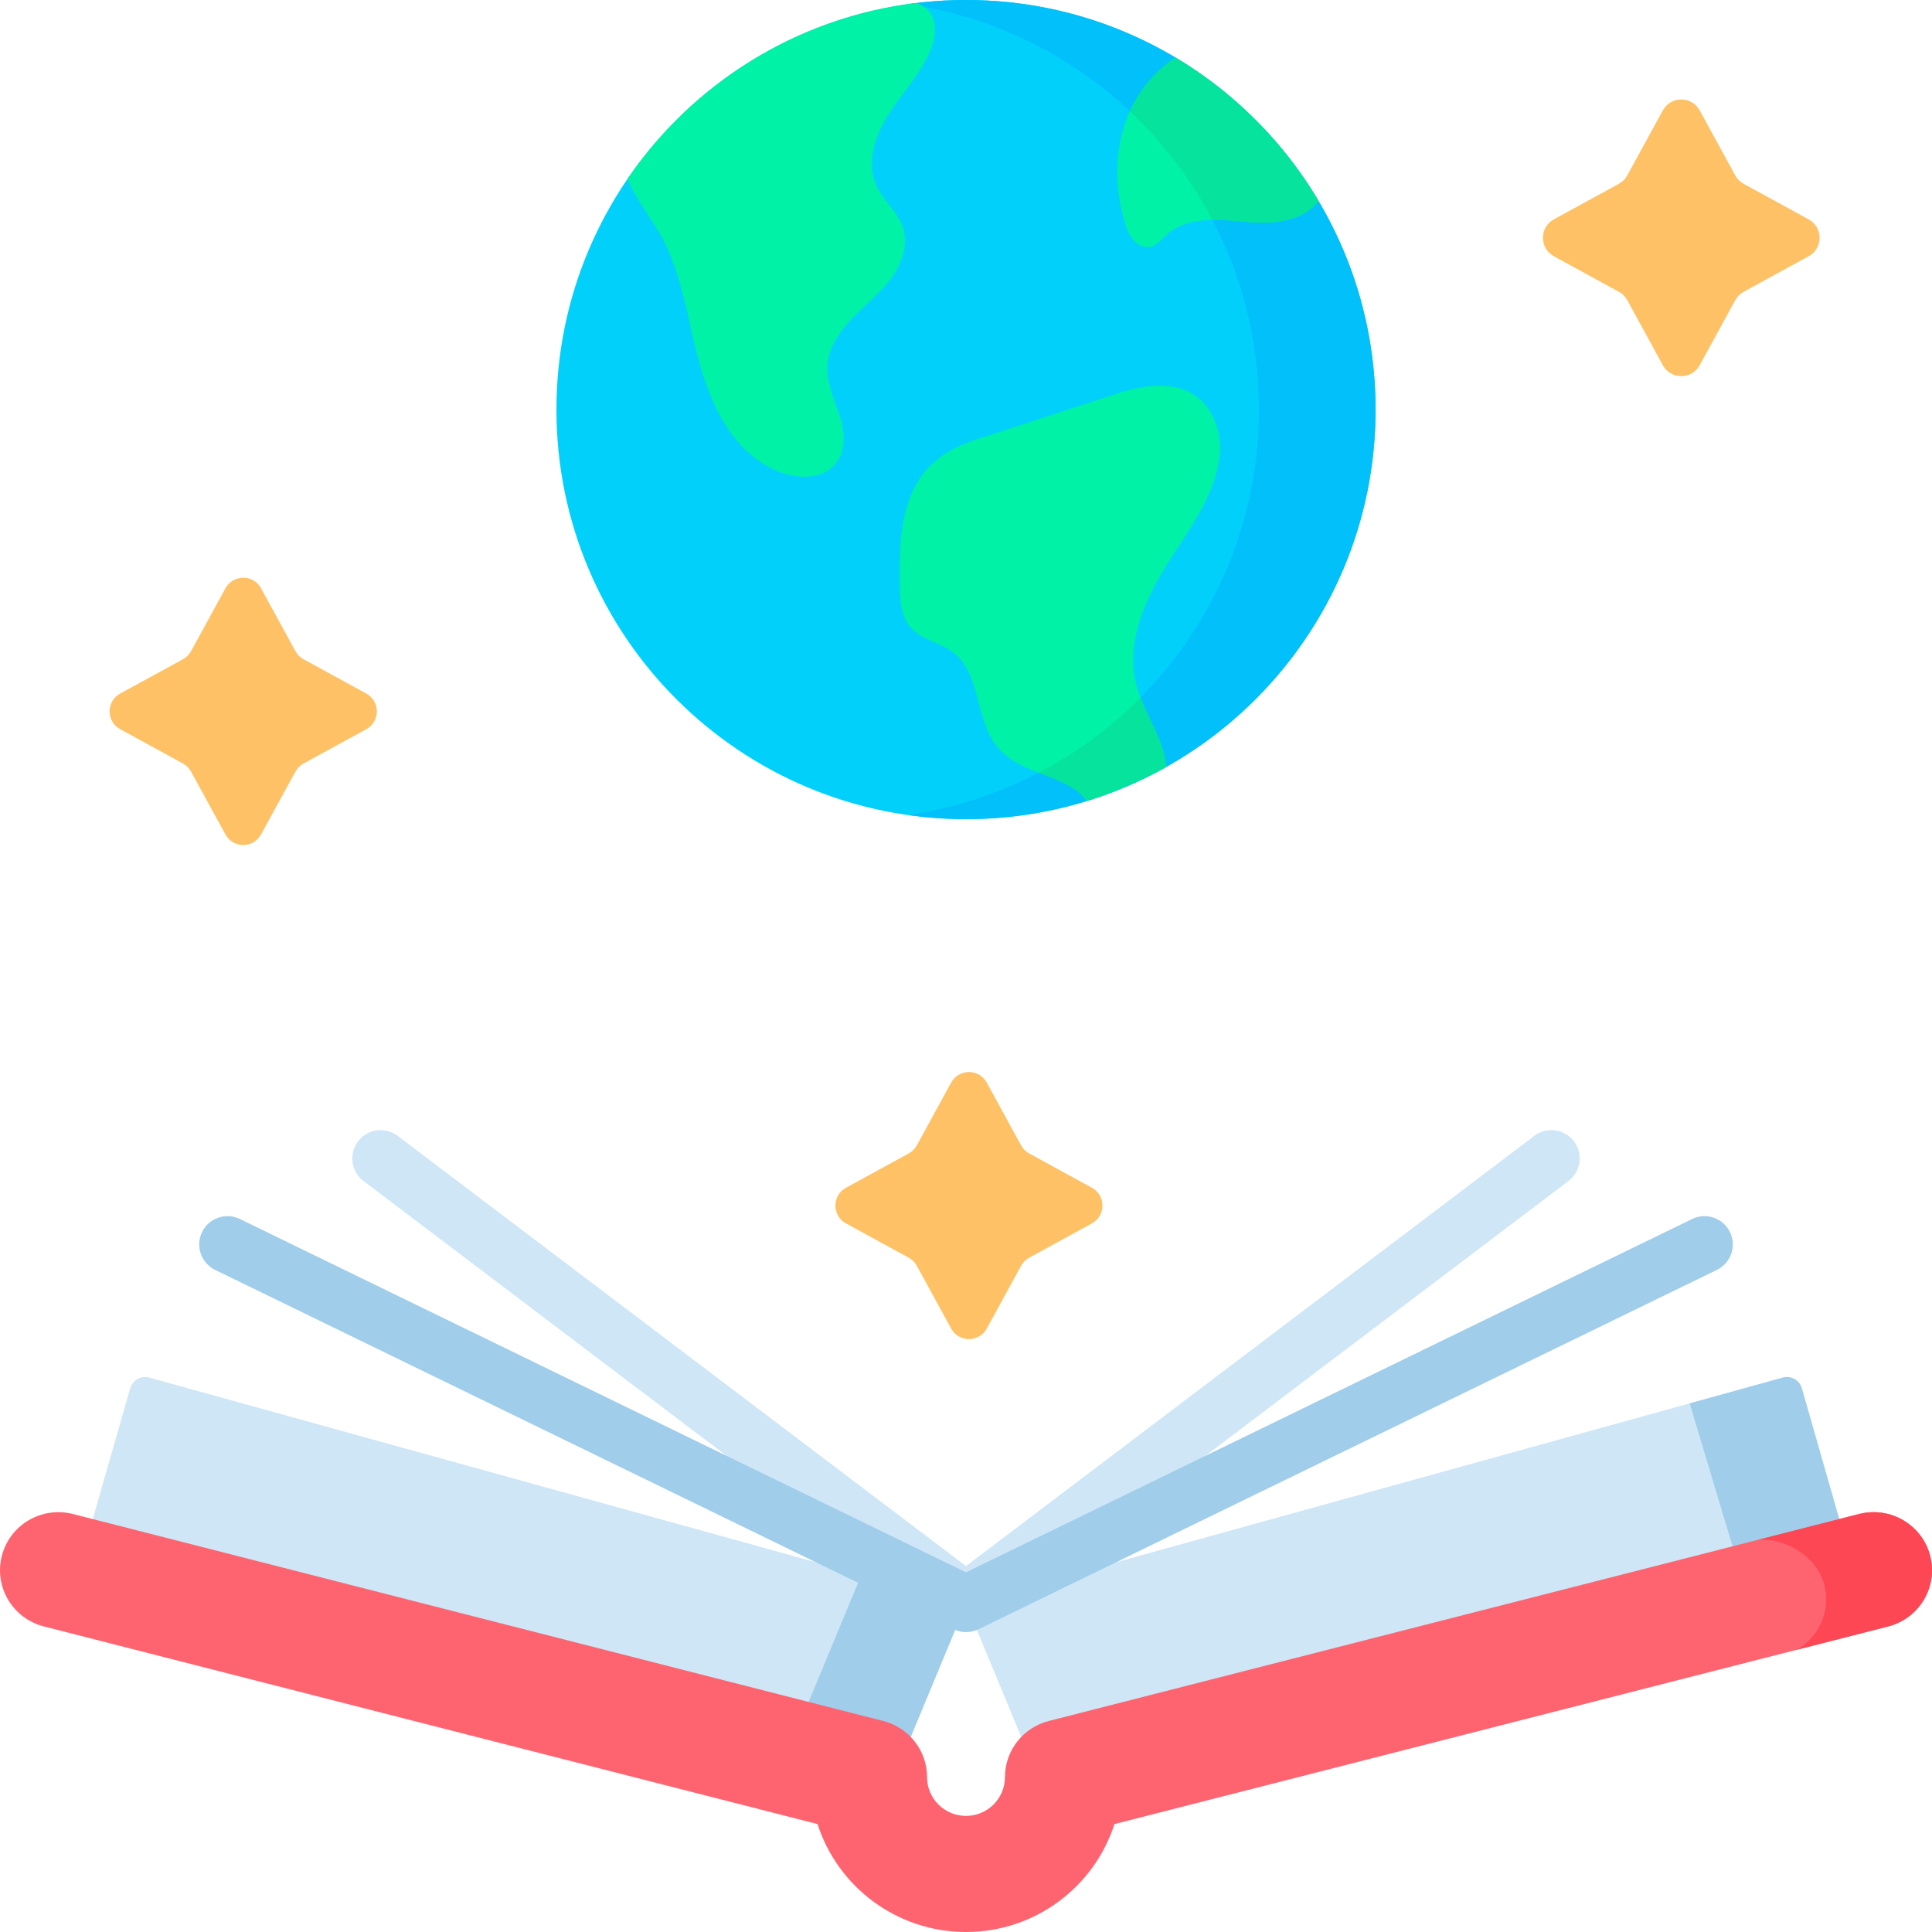
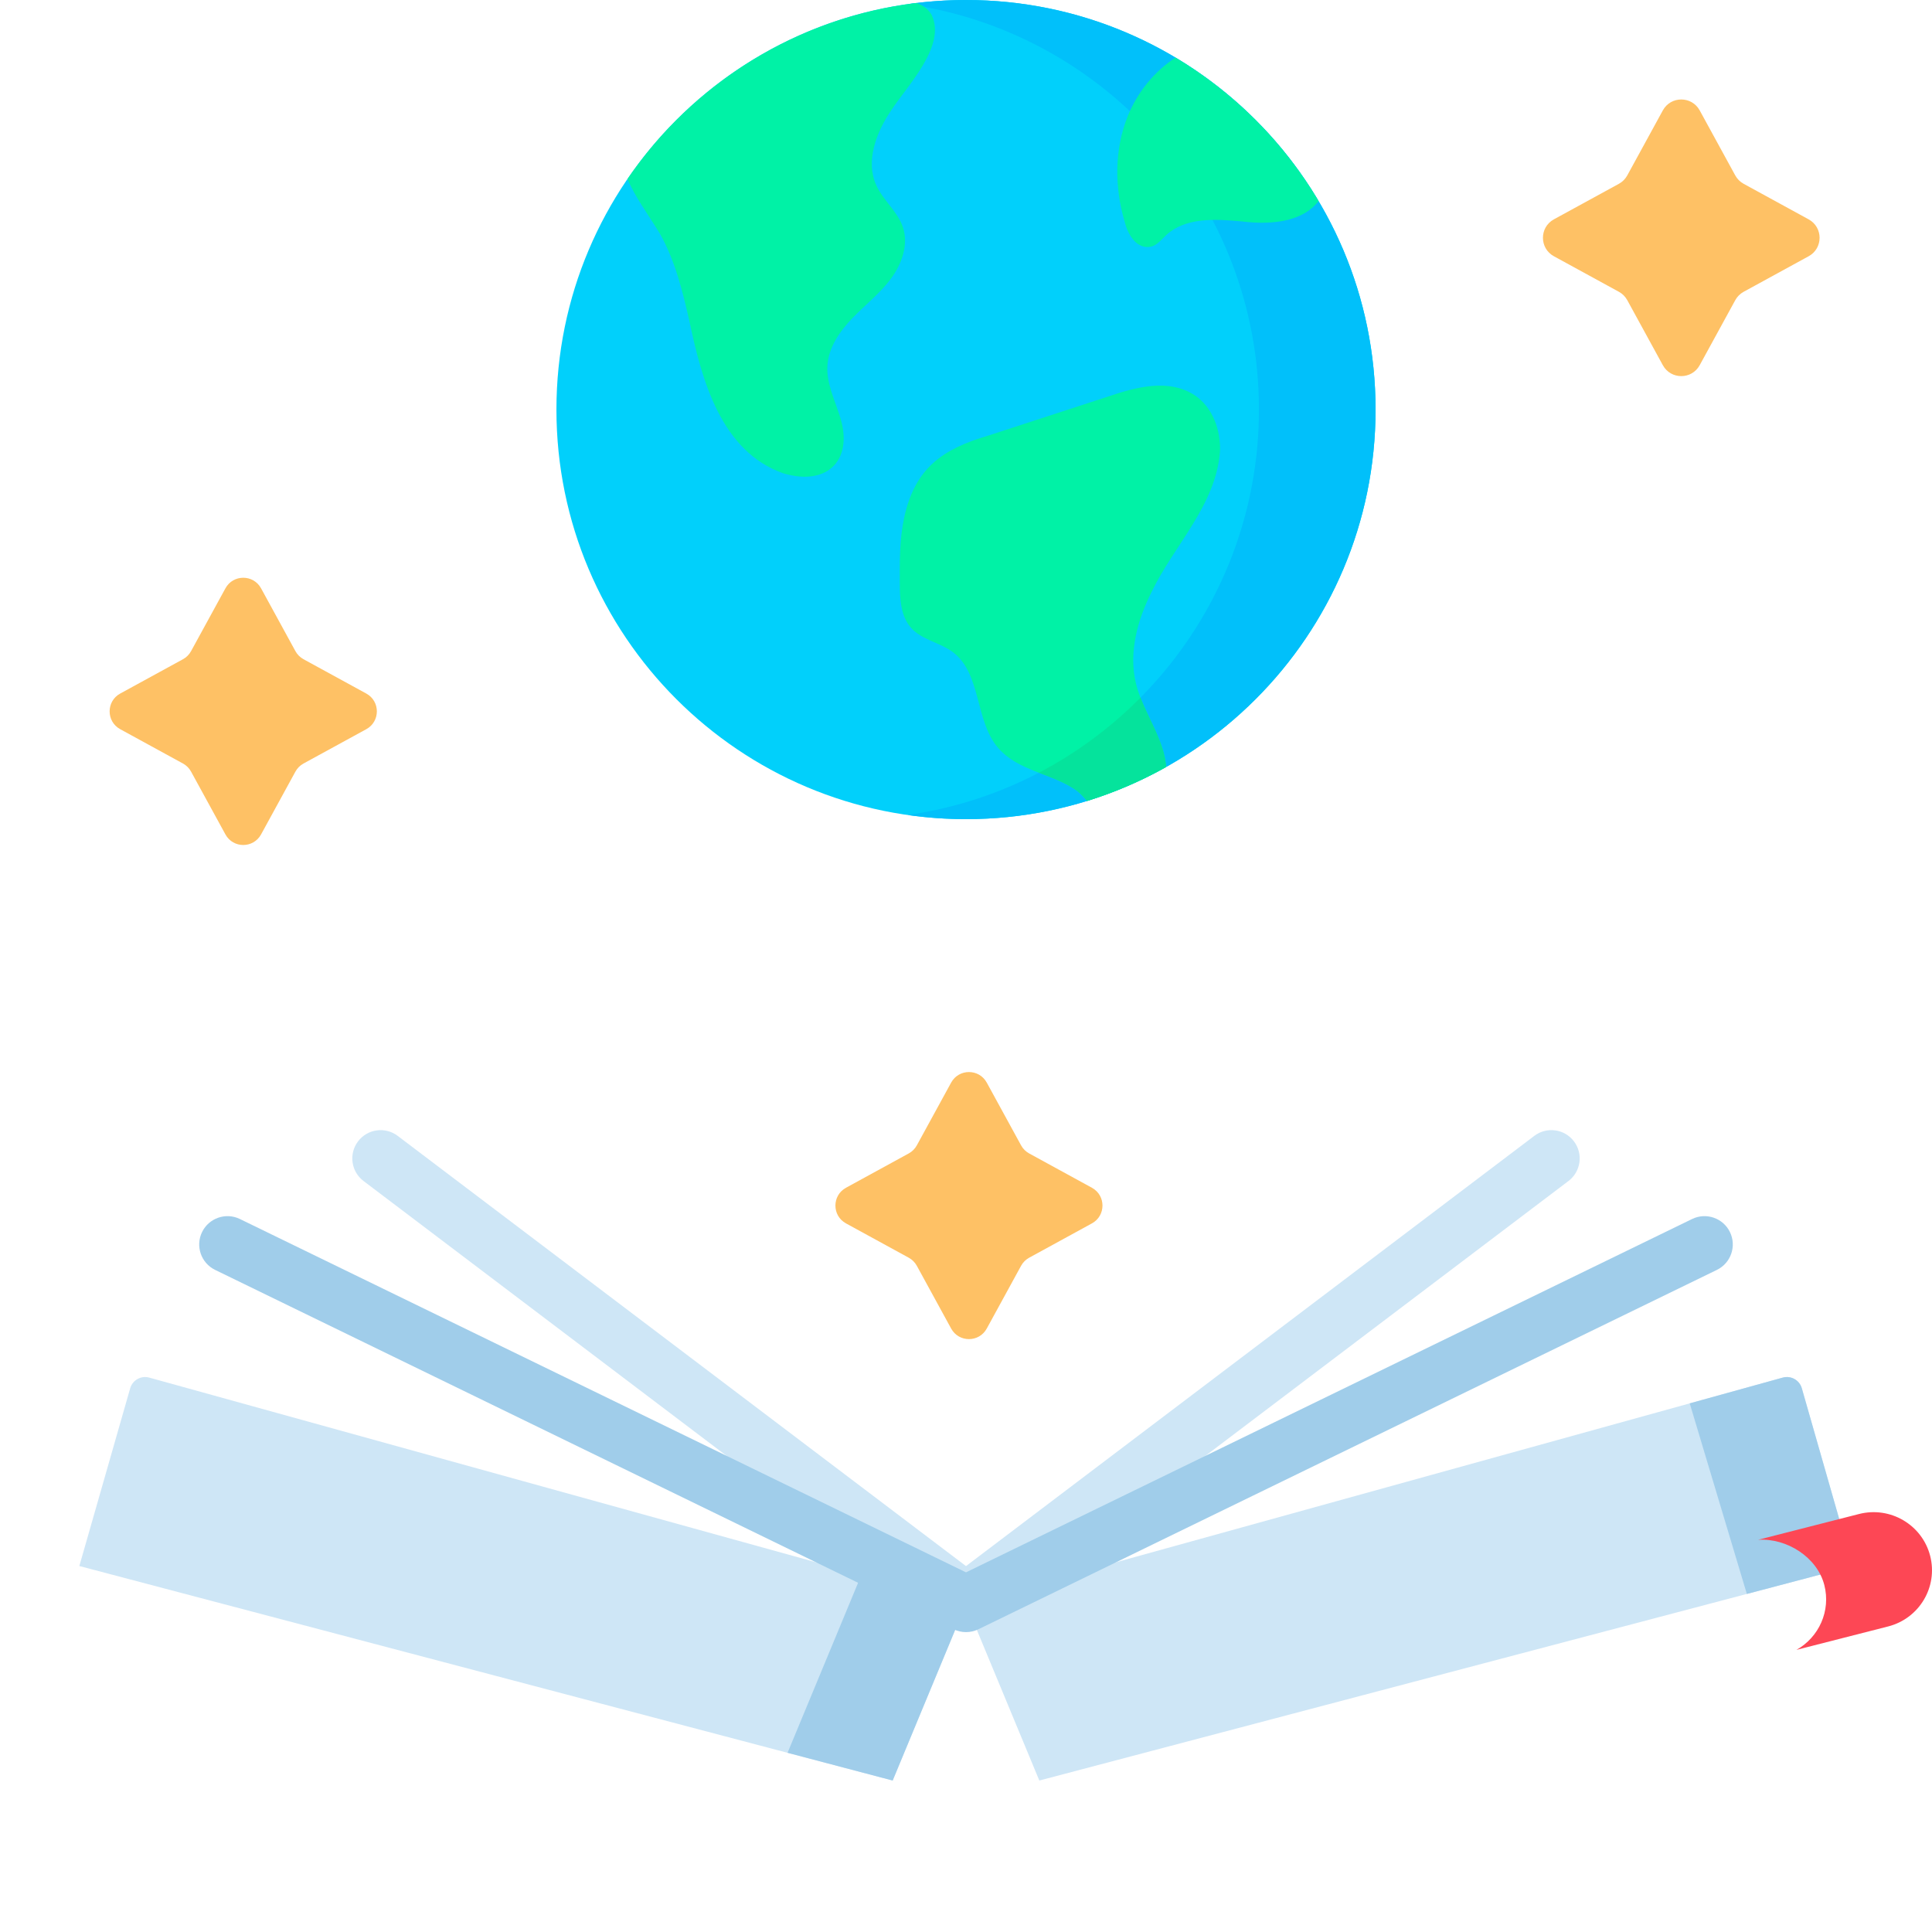
<svg xmlns="http://www.w3.org/2000/svg" width="127" height="127" viewBox="0 0 127 127" fill="none">
  <g clip-path="url(#clip0_6334_3490)">
    <path d="M71.778 78.078L67.652 75.821C67.428 75.699 67.244 75.515 67.121 75.291L64.864 71.164C64.358 70.24 63.03 70.24 62.524 71.164L60.267 75.291C60.144 75.515 59.96 75.699 59.736 75.821L55.61 78.078C54.685 78.584 54.685 79.913 55.61 80.419L59.736 82.676C59.96 82.798 60.144 82.982 60.267 83.206L62.524 87.333C63.03 88.258 64.358 88.258 64.864 87.333L67.121 83.206C67.243 82.982 67.428 82.798 67.652 82.676L71.778 80.419C72.703 79.913 72.703 78.584 71.778 78.078Z" fill="#FEC165" />
    <path d="M118.892 14.42L114.618 12.082C114.386 11.955 114.195 11.764 114.068 11.533L111.73 7.258C111.206 6.3 109.83 6.3 109.306 7.258L106.968 11.532C106.841 11.764 106.65 11.955 106.419 12.082L102.144 14.419C101.186 14.943 101.186 16.32 102.144 16.844L106.419 19.182C106.651 19.308 106.841 19.499 106.968 19.731L109.306 24.005C109.83 24.964 111.206 24.964 111.73 24.005L114.068 19.731C114.195 19.499 114.386 19.308 114.617 19.182L118.892 16.844C119.85 16.32 119.85 14.944 118.892 14.42Z" fill="#FEC165" />
    <path d="M24.079 45.591L19.949 43.333C19.725 43.21 19.541 43.026 19.419 42.802L17.161 38.673C16.654 37.747 15.325 37.747 14.819 38.673L12.56 42.802C12.438 43.026 12.254 43.21 12.03 43.333L7.901 45.591C6.975 46.097 6.975 47.427 7.901 47.933L12.03 50.191C12.254 50.314 12.438 50.498 12.56 50.722L14.819 54.851C15.325 55.777 16.654 55.777 17.161 54.851L19.419 50.722C19.541 50.498 19.725 50.314 19.949 50.191L24.079 47.933C25.004 47.426 25.004 46.097 24.079 45.591Z" fill="#FEC165" />
    <path d="M5.215 102.943L8.557 91.261C8.711 90.721 9.272 90.407 9.812 90.557L63.5 105.426L58.68 117.043L5.215 102.943Z" fill="#CEE6F6" />
    <path d="M56.624 103.521L51.77 115.22L58.68 117.043L63.5 105.426L56.624 103.521Z" fill="#A0CDEA" />
    <path d="M121.785 102.943L118.443 91.261C118.289 90.721 117.728 90.407 117.188 90.557L63.5 105.426L68.32 117.043L121.785 102.943Z" fill="#CEE6F6" />
    <path d="M114.829 104.778L121.785 102.943L118.443 91.261C118.289 90.721 117.728 90.407 117.188 90.557L111.074 92.25L114.829 104.778Z" fill="#A0CDEA" />
    <path d="M63.5 53.846C78.369 53.846 90.423 41.792 90.423 26.923C90.423 12.054 78.369 0 63.5 0C48.631 0 36.577 12.054 36.577 26.923C36.577 41.792 48.631 53.846 63.5 53.846Z" fill="#01D0FB" />
    <path d="M63.5 0C62.199 0 60.919 0.094 59.667 0.273C72.72 2.134 82.757 13.355 82.757 26.923C82.757 40.49 72.72 51.712 59.667 53.573C60.919 53.751 62.199 53.846 63.5 53.846C78.369 53.846 90.423 41.792 90.423 26.923C90.423 12.054 78.369 0 63.5 0Z" fill="#01C0FA" />
    <path d="M59.353 14.938C59.736 16.084 59.281 17.36 58.559 18.327C57.837 19.295 56.869 20.046 56.031 20.914C55.193 21.783 54.456 22.849 54.389 24.055C54.328 25.148 54.822 26.181 55.161 27.223C56.185 30.135 54.477 32.005 51.489 31.114C47.403 29.678 46.129 24.981 45.325 21.142C44.871 19.145 44.379 17.122 43.368 15.342C42.536 13.991 41.737 12.93 41.249 11.763C45.519 5.507 52.356 1.146 60.244 0.195H60.246C60.657 0.344 61.025 0.602 61.241 0.978C62.225 3.03 59.627 5.64 58.557 7.292C57.59 8.732 56.886 10.593 57.599 12.173C58.048 13.172 59.006 13.899 59.353 14.938Z" fill="#00F2A6" />
    <path d="M75.693 38.923C74.772 40.76 74.19 42.874 74.659 44.876C75.007 46.359 75.9 47.658 76.381 49.104C76.533 49.552 76.623 49.993 76.654 50.418C75.018 51.336 73.278 52.087 71.455 52.651C71.237 52.393 71.011 52.132 70.711 51.924C69.115 50.822 66.912 50.688 65.602 49.151C64.077 47.366 64.52 44.298 62.65 42.878C61.801 42.234 60.617 42.075 59.901 41.285C59.194 40.506 59.151 39.348 59.146 38.295C59.14 36.862 59.135 35.417 59.437 34.017C60.146 30.786 61.933 29.523 64.975 28.631C67.59 27.778 70.204 26.926 72.82 26.074C74.638 25.454 76.836 24.849 78.559 26C79.718 26.791 80.256 28.282 80.195 29.684C79.933 33.21 77.162 35.86 75.693 38.923Z" fill="#00F2A6" />
    <path d="M71.455 52.652C73.278 52.088 75.018 51.337 76.654 50.419C76.623 49.994 76.533 49.552 76.381 49.105C76.009 47.985 75.393 46.954 74.97 45.857C73.021 47.828 70.769 49.499 68.29 50.794C69.128 51.12 69.982 51.421 70.71 51.924C71.011 52.132 71.237 52.393 71.455 52.652Z" fill="#05E39C" />
    <path d="M86.677 13.216C85.743 14.441 83.912 14.845 81.573 14.549C79.861 14.394 77.919 14.285 76.659 15.455C76.355 15.737 76.086 16.097 75.685 16.208C74.732 16.427 74.144 15.424 73.944 14.624C73.257 12.343 73.243 9.823 74.141 7.615C74.772 6.063 75.872 4.7 77.274 3.787C81.141 6.094 84.38 9.343 86.677 13.216Z" fill="#00F2A6" />
-     <path d="M77.274 3.785C75.964 4.638 74.923 5.886 74.277 7.312C76.459 9.365 78.299 11.777 79.701 14.455C80.327 14.444 80.965 14.492 81.573 14.547C83.912 14.843 85.743 14.439 86.677 13.214C84.38 9.341 81.141 6.092 77.274 3.785Z" fill="#05E39C" />
-     <path d="M126.878 102.269C126.35 100.228 124.258 98.999 122.204 99.523L68.943 113.128C67.246 113.562 66.059 115.083 66.059 116.824C66.059 118.227 64.911 119.368 63.5 119.368C62.089 119.368 60.941 118.227 60.941 116.824C60.941 115.083 59.754 113.562 58.057 113.128L4.796 99.523C2.742 98.999 0.649 100.228 0.122 102.269C-0.406 104.311 0.831 106.39 2.885 106.915L53.742 119.906C55.059 124.015 58.935 127 63.5 127C68.065 127 71.942 124.015 73.258 119.906L124.116 106.915C126.169 106.39 127.406 104.311 126.878 102.269Z" fill="#FE646F" />
    <path d="M126.878 102.269C126.35 100.228 124.258 98.999 122.204 99.523L115.571 101.218C117.455 101.095 119.449 102.363 119.92 104.186C120.362 105.894 119.565 107.626 118.089 108.454L124.116 106.915C126.169 106.39 127.406 104.311 126.878 102.269Z" fill="#FD4755" />
    <path d="M63.5 107.141C63.105 107.141 62.709 107.015 62.377 106.764L23.896 77.633C23.077 77.013 22.916 75.846 23.536 75.027C24.156 74.208 25.323 74.046 26.142 74.667L63.5 102.947L100.858 74.666C101.677 74.046 102.844 74.207 103.464 75.027C104.084 75.846 103.923 77.013 103.104 77.633L64.623 106.763C64.291 107.015 63.895 107.141 63.5 107.141Z" fill="#CEE6F6" />
    <path d="M63.5 107.287C63.221 107.287 62.943 107.225 62.686 107.1L14.141 83.477C13.217 83.027 12.833 81.914 13.282 80.99C13.732 80.066 14.846 79.682 15.769 80.131L63.5 103.358L111.231 80.131C112.155 79.682 113.268 80.066 113.718 80.99C114.167 81.914 113.783 83.027 112.859 83.477L64.314 107.1C64.057 107.225 63.779 107.287 63.5 107.287Z" fill="#A0CDEA" />
  </g>
  <defs>
    <clipPath id="clip0_6334_3490">
      <rect width="127" height="127" fill="white" />
    </clipPath>
  </defs>
</svg>